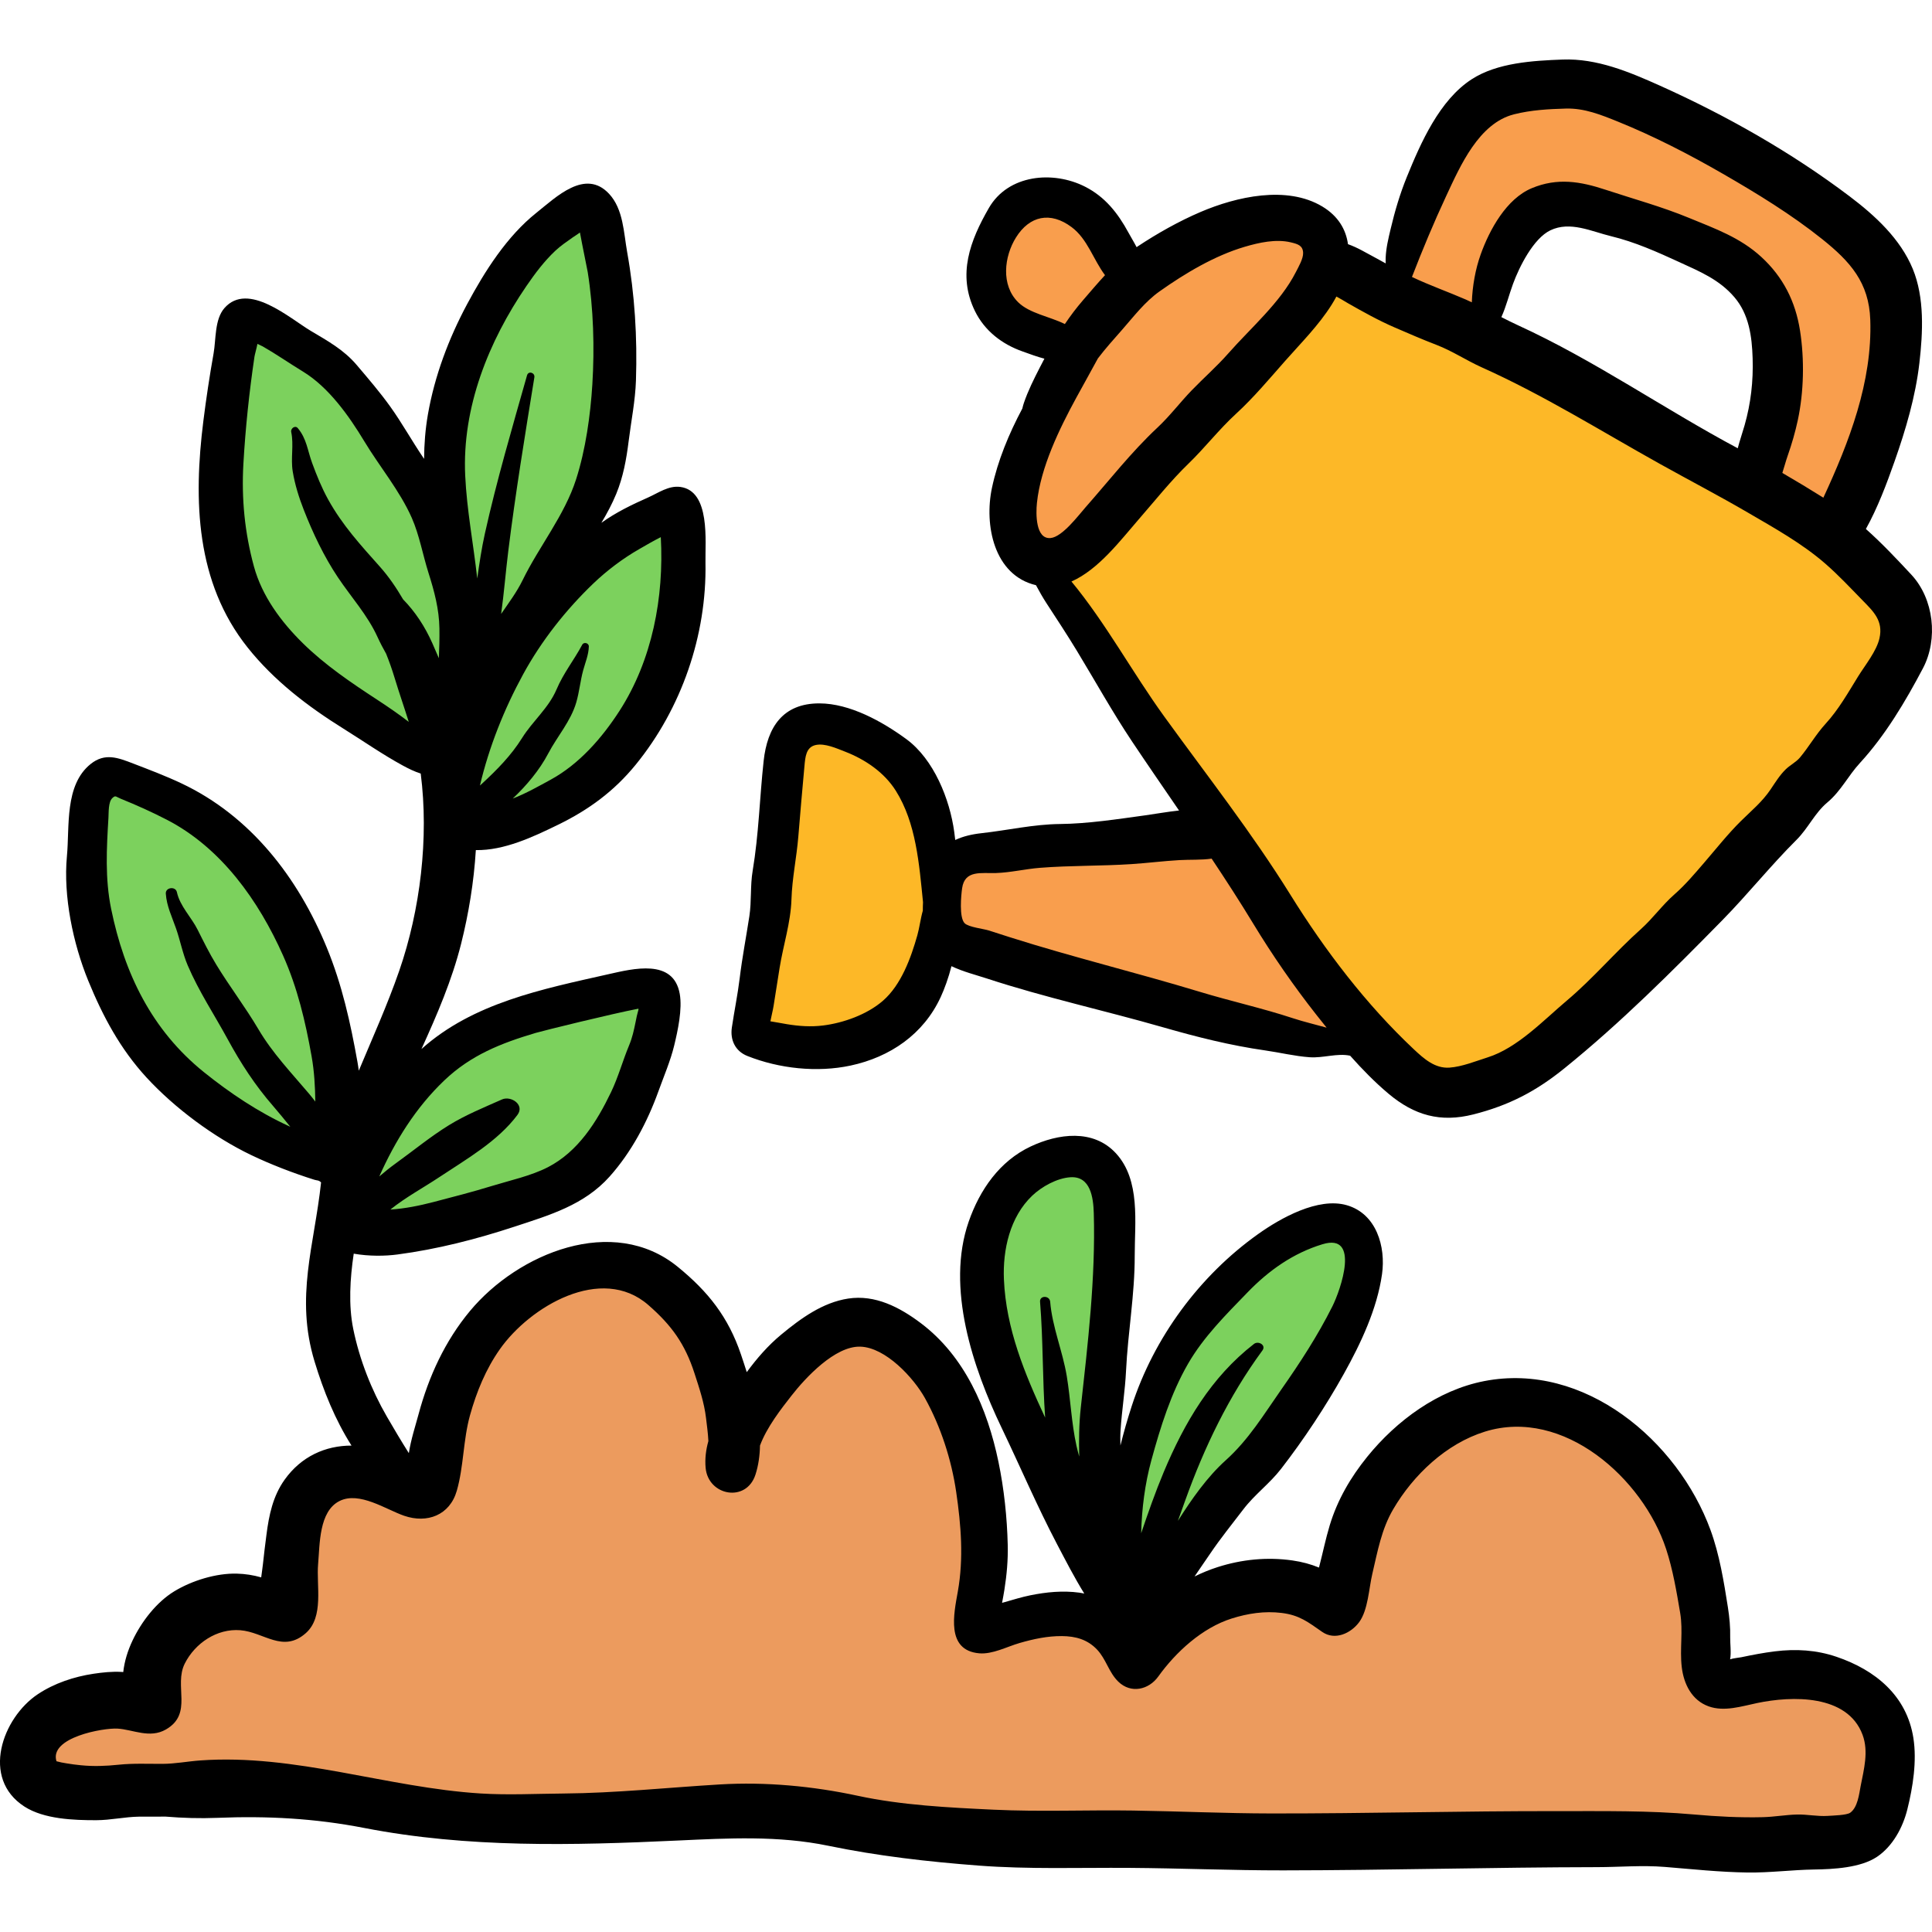
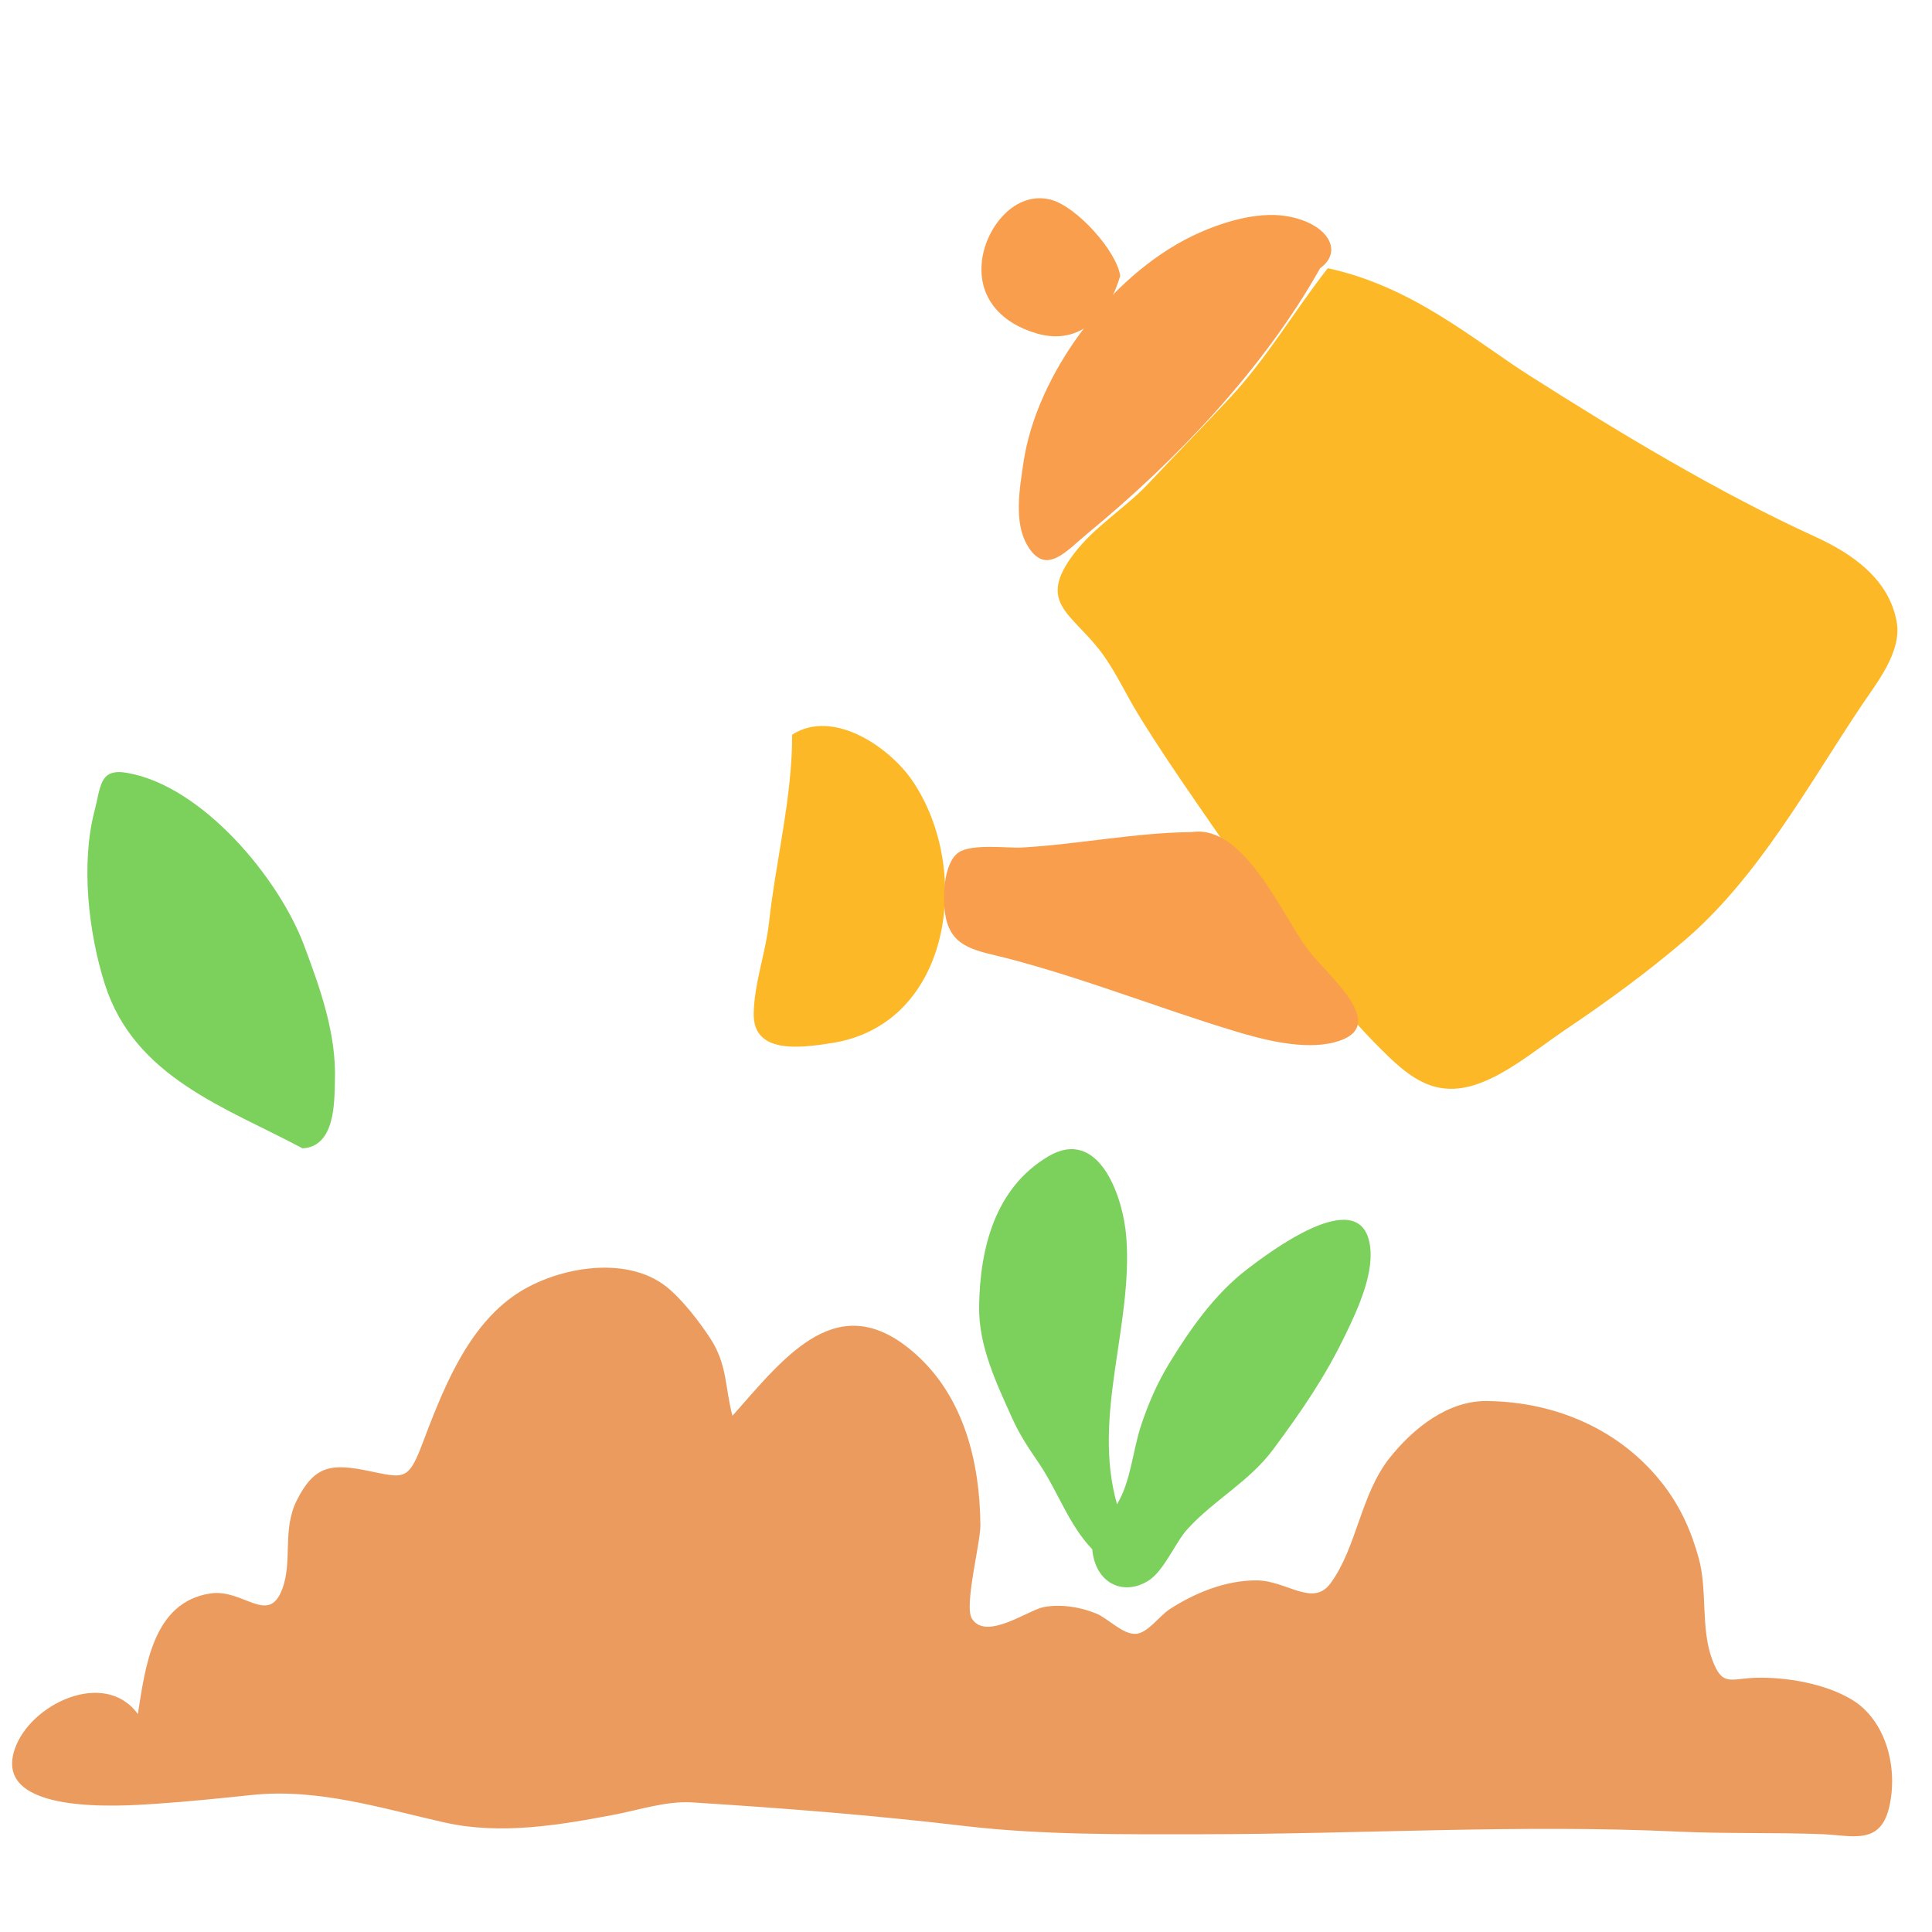
<svg xmlns="http://www.w3.org/2000/svg" version="1.1" width="512" height="512" x="0" y="0" viewBox="0 0 511.996 511.996" style="enable-background:new 0 0 512 512" xml:space="preserve">
  <g>
    <g>
      <path style="" d="M80.169,304.316c-20.27-10.818-44.501-18.744-52.377-43.481c-4.36-13.695-6.4-31.931-2.749-45.902   c1.709-6.54,1.283-11.371,8.567-10.128c19.967,3.406,40.281,27.842,46.974,45.729c4.316,11.534,8.598,23.491,8.174,35.95   C88.582,291.684,88.98,303.862,80.169,304.316z" fill="#7cd15d" data-original="#7cd15d" />
-       <path style="" d="M93.048,317.195c-1.1-22.634,22.129-41.475,41.262-47.373c7.757-2.391,15.563-3.744,23.444-5.606   c5.666-1.339,12.824-4.379,18.56-2.036c2.186,18.193-12.854,48.918-31.075,54.712C137.281,319.422,90.563,332.235,93.048,317.195z" fill="#7cd15d" data-original="#7cd15d" />
-       <path style="" d="M121.489,207.186c-3.077-13.891-11.788-9.364-22.523-14.176   c-10.103-4.529-20.857-14.257-27.934-22.801c-19.828-23.937-8-58.136-7.439-85.835c10.451-1.01,20.606,11.687,27.881,17.381   c11.681,9.142,14.976,21.528,23.46,32.478c2.523-17.19,3.371-33.67,10.677-49.757c3.684-8.111,8.805-14.009,15.606-19.524   c2.71-2.197,9.903-9.365,13.815-9.362c9.125,0.007,7.061,29.546,7.357,35.927c0.97,20.938-5.502,38.279-10.533,58.141   c5.868-2.109,11.131-9.769,17.37-12.805c1.941-0.945,7.427-3.833,9.622-3.088c2.363,0.802,0.546,0.241,1.678,2.615   c2.861,6.005-1.338,19.244-1.606,26.059c-0.297,7.526-1.829,16.223-4.558,23.276c-5.331,13.775-17.758,23.545-31.242,27.949   C134.139,216.599,123.307,219.153,121.489,207.186z" fill="#7cd15d" data-original="#7cd15d" />
      <path style="" d="M289.454,410.568c-6.278-6.533-9.129-15.417-14.152-22.823c-2.775-4.091-5.05-7.424-7.07-11.918   c-4.187-9.313-8.9-19.086-8.76-29.561c0.208-15.531,4.243-31.46,18.338-39.816c13.4-7.944,19.855,10.657,20.673,21.432   c1.78,23.454-9.103,47.358-2.467,70.753c3.671-5.981,4.165-14.252,6.388-20.919c1.956-5.868,4.284-11.214,7.517-16.518   c5.508-9.036,12.115-18.392,20.616-24.873c5.698-4.344,29.162-22.177,32.357-7.16c1.643,7.724-3.058,17.732-6.322,24.498   c-5.512,11.427-11.563,20.137-18.995,30.222c-6.498,8.819-15.772,13.506-22.905,21.354c-3.217,3.539-6.171,11.014-10.297,13.633   C297.798,423.043,290.276,419.725,289.454,410.568z" fill="#7cd15d" data-original="#7cd15d" />
    </g>
    <path style="" d="M257.576,428.961c-0.015-0.023-0.029-0.047-0.043-0.07c-2.064-3.398,2.315-19.977,2.281-24.69  c-0.121-16.645-4.353-34.014-17.262-45.448c-20.332-18.01-34.283,0.458-48.448,16.441c-1.979-7.368-1.298-13.54-5.891-20.542  c-2.934-4.474-7.404-10.288-11.547-13.609c-10.986-8.806-30.261-5.065-40.893,2.626c-12.581,9.1-18.734,25.498-24.069,39.517  c-3.552,9.332-4.915,8.487-14.023,6.622c-9.727-1.991-14.305-1.622-19.033,7.805c-3.931,7.837-1.046,16.037-3.859,23.529  c-3.638,9.688-10.337-0.158-18.985,1.129c-15.375,2.289-17.303,19.623-19.271,31.969c-8.752-12.084-28.658-2.71-32.67,9.411  c-5.769,17.427,28.182,14.986,37.086,14.396c8.667-0.575,17.264-1.471,25.845-2.365c17.506-1.824,34.176,3.508,51.046,7.3  c14.801,3.327,30.266,0.714,44.928-2.072c6.683-1.27,13.806-3.68,20.641-3.255c24.058,1.495,48.04,3.398,72.01,6.227  c20.784,2.453,42.139,2.222,63.049,2.208c41.979-0.027,84.358-2.656,126.336-0.695c12.669,0.592,25.423,0.188,38.135,0.679  c7.689,0.297,15.166,2.96,17.613-6.76c2.604-10.342-0.53-23.495-10.054-29.053c-7.071-4.127-17.063-5.844-25.119-5.637  c-6.884,0.177-8.909,2.503-11.628-4.827c-3.112-8.392-1.211-18.179-3.55-26.778c-1.942-7.141-4.814-13.583-9.317-19.454  c-11.162-14.552-28.423-22.091-46.867-22.279c-10.361-0.106-19.45,7.207-25.677,14.977c-7.798,9.73-8.764,23.939-15.79,33.392  c-4.662,6.272-11.56-0.758-19.45-0.836c-8.086-0.08-16.359,3.232-23.133,7.638c-2.72,1.77-5.828,6.353-8.977,6.528  c-3.433,0.191-7.325-4.059-10.375-5.342c-4.194-1.765-9.773-2.663-14.231-1.699C272.318,426.824,261.27,434.837,257.576,428.961z" fill="#ec9b5e" data-original="#ec9b5e" />
    <g>
      <path style="" d="M351.883,71.078c-8.952,11.416-16.065,23.748-25.988,34.4c-7.071,7.591-14.398,15.049-21.537,22.652   c-6.057,6.451-14.22,11.328-19.727,18.564c-9.726,12.778-1.139,15.578,6.539,25.286c4.106,5.193,6.914,11.526,10.361,17.159   c9.558,15.619,20.525,30.361,30.603,45.619c9.957,15.075,21.23,30.817,34.043,43.498c6.471,6.405,12.723,11.912,22.444,9.843   c9.097-1.937,18.41-9.977,26.144-15.172c10.91-7.328,21.881-15.332,31.867-23.899c19.243-16.51,32.5-40.795,46.513-61.796   c4.148-6.216,10.925-14.448,9.493-22.454c-2.049-11.451-12.014-18.163-21.587-22.534c-25.727-11.75-51.927-27.58-75.747-42.732   C390.584,90.147,374.484,75.985,351.883,71.078z" fill="#fdb827" data-original="#fdb827" />
      <path style="" d="M209.923,194.698c0.074,16.284-4.337,33.448-6.115,49.716c-0.875,8-3.939,16.178-4.073,24.197   c-0.179,10.703,12.063,9.21,20.974,7.762c31.558-5.13,37.061-46.168,21.004-69.583   C235.727,198.062,220.825,187.689,209.923,194.698z" fill="#fdb827" data-original="#fdb827" />
    </g>
    <g>
      <path style="" d="M349.845,71.078c-14.879,26.533-37.959,50.81-61.484,70.163c-5.82,4.788-11.256,11.641-16.148,3.209   c-3.587-6.182-1.979-15.095-1.003-21.765c3.441-23.528,22.9-49.428,44.473-59.999c7.262-3.558,17.185-6.754,25.264-5.408   C351.684,59.068,356.268,66.436,349.845,71.078z" fill="#f99e4d" data-original="#f99e4d" />
      <path style="" d="M315.884,220.509c-14.992,0.137-30.043,3.242-45.053,4.091c-3.765,0.213-13.356-1.097-16.823,1.329   c-4.063,2.842-4.36,12.564-3.335,17.351c1.744,8.149,8.471,8.659,16.428,10.73c20.173,5.25,39.833,13.092,59.871,19.174   c7.864,2.387,18.538,5.165,26.691,3.026c15.491-4.065-2.105-17.815-7.202-24.733C339.626,242.204,329.689,218.441,315.884,220.509z   " fill="#f99e4d" data-original="#f99e4d" />
-       <path style="" d="M367.505,77.191c0.624-12.104,8.243-30.042,15.094-40.405c4.052-6.13,10.486-11.343,17.224-14.315   c12.521-5.523,28.148,2.455,39.681,7.855c13.575,6.357,28.086,14.634,40.39,23.06c8.165,5.592,21.875,13.925,22.133,24.996   c0.269,11.539-5.473,24.243-8.184,35.281c-3.827,15.583-6.512,31.57-25.045,17.816c-8.26-6.13-1.718-11.809-0.496-22.01   c0.879-7.339,2.336-16.694,0.574-23.958c-3.469-14.297-24.38-22.537-37.224-26.65c-6.136-1.965-14.882-5.225-21.506-4.098   c-9.217,1.568-12.11,11.065-14.56,19.035c-1.047,3.407-2.631,11.241-6.281,12.935C384.088,89.154,374.311,82.12,367.505,77.191z" fill="#f99e4d" data-original="#f99e4d" />
      <path style="" d="M296.865,73.115c-0.888-6.522-11.625-18.546-18.549-20.237c-9.391-2.293-17.02,7.369-18.079,16.161   c-1.212,10.066,5.327,16.705,14.607,19.357C286.581,91.75,294.004,82.979,296.865,73.115z" fill="#f99e4d" data-original="#f99e4d" />
    </g>
-     <path d="M506.518,152.287c-3.826-4.108-7.776-8.31-12.042-12.104c3.136-5.634,5.538-12.062,7.6-17.913  c2.966-8.418,5.559-17.196,6.581-26.085c0.927-8.054,1.396-17.282-1.758-24.93c-3.284-7.963-9.977-14.117-16.72-19.213  c-15.402-11.641-32.708-21.454-50.297-29.349c-8.168-3.666-16.716-7.252-25.776-6.912c-7.84,0.294-17.302,0.832-24.09,5.22  c-8.529,5.514-13.49,16.804-17.181,25.865c-1.834,4.502-3.199,9.131-4.316,13.86c-0.593,2.51-1.19,4.959-1.302,7.537  c-0.022,0.514-0.013,1.027,0.006,1.539c-2.113-1.15-4.216-2.319-6.332-3.448c-1.166-0.622-2.397-1.197-3.662-1.647  c-0.545-3.887-2.577-7.436-6.796-9.975c-9.421-5.67-22.786-2.607-32.246,1.431c-5.715,2.439-11.524,5.709-16.698,9.144  c-0.095,0.063-0.182,0.134-0.276,0.198c-0.684-1.331-1.493-2.634-2.19-3.914c-2.787-5.119-6.161-9.422-11.48-12.124  c-8.448-4.29-20.343-3.262-25.488,5.664c-4.94,8.571-8.418,17.614-3.696,27.281c2.565,5.252,7.177,8.804,12.613,10.718  c1.816,0.64,3.798,1.407,5.806,1.922c-0.421,0.795-0.839,1.598-1.254,2.41c-1.556,3.039-3.085,6.091-4.187,9.328  c-0.165,0.485-0.292,0.971-0.404,1.458c-3.586,6.738-6.538,13.888-8.058,21.055c-2.084,9.826,0.52,23.148,11.669,25.776  c0.873,1.612,1.764,3.213,2.761,4.742c2.726,4.183,5.469,8.347,8.061,12.617c4.88,8.041,9.453,16.3,14.678,24.116  c4.096,6.127,8.266,12.177,12.414,18.235c-3.135,0.336-6.227,0.904-8.942,1.277c-7.343,1.01-15.197,2.226-22.594,2.302  c-7.05,0.072-13.823,1.66-20.814,2.431c-2.588,0.285-4.926,0.845-6.956,1.803c-0.082-0.708-0.17-1.417-0.266-2.127  c-1.174-8.675-5.413-19.273-12.71-24.615c-6.336-4.639-14.949-9.445-23.011-9.459c-9.764-0.017-13.819,6.377-14.788,15.24  c-1.061,9.707-1.286,19.449-2.91,29.12c-0.673,4.009-0.264,8.045-0.879,12.063c-0.839,5.478-1.887,10.875-2.556,16.384  c-0.535,4.404-1.439,8.738-2.079,13.085c-0.494,3.35,0.934,6.284,4.102,7.546c8.445,3.361,18.494,4.444,27.361,2.544  c10.471-2.243,19.328-8.296,23.877-18.149c1.021-2.211,2.065-5.082,2.86-8.19c3.011,1.449,6.485,2.316,9.391,3.268  c15.39,5.045,31.175,8.47,46.731,12.943c8.875,2.552,17.827,4.805,26.981,6.11c3.927,0.56,7.872,1.534,11.827,1.811  c3.628,0.254,7.273-1.141,10.721-0.407c3.21,3.616,6.593,7.068,10.175,10.077c6.839,5.743,13.768,7.691,22.481,5.483  c9.416-2.386,16.579-6.112,24.128-12.217c14.906-12.054,28.416-25.576,41.798-39.198c6.797-6.92,12.835-14.504,19.716-21.356  c3.093-3.081,4.823-7.102,8.157-9.897c3.647-3.057,5.467-7.014,8.645-10.469c6.721-7.308,12.07-16.31,16.696-25.092  C513.668,169.38,512.503,158.713,506.518,152.287z M244.556,241.336c-0.616,2.149-0.881,4.497-1.447,6.5  c-1.704,6.029-4.283,13.164-9.128,17.377c-4.174,3.63-10.434,5.876-15.857,6.55c-3.248,0.404-6.394,0.179-9.612-0.351  c-1.439-0.237-2.869-0.53-4.311-0.751c-0.013-0.002-0.026-0.004-0.04-0.006c0.263-1.398,0.639-2.807,0.841-4.05  c0.543-3.352,1.057-6.708,1.592-10.061c0.968-6.069,2.959-12.036,3.15-18.209c0.172-5.575,1.347-10.975,1.811-16.547  c0.519-6.24,1.048-12.517,1.628-18.736c0.229-2.463,0.4-5.091,3.052-5.631c2.397-0.488,5.446,0.893,7.661,1.749  c5.374,2.076,10.437,5.51,13.504,10.388c5.38,8.555,6.186,19.394,7.208,29.537C244.568,239.843,244.551,240.589,244.556,241.336z   M383.263,51.923c3.754-8.043,8.663-19.301,18.002-21.638c4.503-1.127,9.07-1.382,13.686-1.513c4.922-0.139,9.332,1.647,13.86,3.481  c9.536,3.863,18.814,8.647,27.723,13.779c9.025,5.199,18.229,10.829,26.369,17.344c7.447,5.961,12.395,11.513,12.735,21.363  c0.568,16.481-5.579,32.355-12.431,47.153c-3.599-2.253-7.216-4.441-10.873-6.562c0.497-1.5,0.883-3.044,1.444-4.641  c1.058-3.015,1.975-6.178,2.647-9.306c1.621-7.542,1.787-16.138,0.599-23.751c-1.207-7.743-4.484-14.224-10.253-19.528  c-5.622-5.168-12.221-7.493-19.17-10.36c-7.279-3.003-14.632-4.985-22.074-7.448c-6.702-2.218-12.81-3.264-19.612-0.417  c-6.715,2.811-11.178,11.004-13.512,17.515c-1.422,3.967-2.191,8.363-2.36,12.729c-0.512-0.238-1.018-0.492-1.535-0.717  c-4.74-2.066-9.654-3.783-14.329-6.011C376.983,66.152,379.972,58.975,383.263,51.923z M462.329,112.711  c-0.593,2.083-1.303,4.083-1.812,6.083c-19.634-10.483-37.932-23.299-58.225-32.59c-1.488-0.681-2.955-1.418-4.418-2.166  c1.273-2.798,2.014-5.874,3.088-8.803c1.672-4.561,5.416-12.049,9.9-14.2c5.248-2.518,10.885,0.302,16.05,1.551  c6.366,1.54,12.233,4.174,18.168,6.898c5.445,2.499,10.553,4.604,14.545,9.27c3.884,4.538,4.656,10.42,4.837,16.167  C464.654,101.019,463.998,106.849,462.329,112.711z M269.839,80.114c-4.645-4.554-3.733-12.159-0.589-17.189  c3.587-5.742,9.098-6.941,14.718-2.751c4.247,3.166,5.73,8.56,8.866,12.75c-2.004,2.159-3.914,4.422-5.868,6.684  c-1.753,2.03-3.32,4.118-4.767,6.267C278.167,83.876,272.84,83.055,269.839,80.114z M278.4,142.587  c-3.978,0.344-3.902-6.463-3.605-9.306c0.988-9.466,5.944-19.643,10.438-27.895c1.894-3.478,3.835-6.917,5.712-10.393  c2.007-2.652,4.223-5.097,6.444-7.629c3.108-3.542,6.024-7.395,9.893-10.138c6.759-4.79,14.601-9.47,22.561-11.82  c3.796-1.121,8.302-2.131,12.243-1.179c1.861,0.45,3.169,0.836,3.251,2.764c0.067,1.551-1.257,3.805-1.943,5.152  c-4.111,8.069-11.948,14.764-17.881,21.508c-3.082,3.504-6.48,6.456-9.703,9.795c-3.121,3.232-5.773,6.785-9.067,9.864  c-6.909,6.458-12.824,14.049-19.074,21.14C285.812,136.555,281.522,142.316,278.4,142.587z M342.649,269.843  c-8.112-2.672-16.494-4.516-24.674-6.998c-16.73-5.076-33.724-9.187-50.38-14.48c-1.849-0.587-3.694-1.19-5.542-1.78  c-1.391-0.444-5.353-0.874-6.4-1.906c-1.524-1.504-0.949-7.461-0.681-9.316c0.707-4.874,5.117-3.871,8.977-4  c3.92-0.132,7.716-1.071,11.616-1.381c8.041-0.639,16.242-0.455,24.334-0.989c4.243-0.28,8.462-0.82,12.71-1.061  c2.764-0.156,5.703,0.015,8.486-0.386c3.777,5.668,7.483,11.391,11.033,17.243c5.023,8.283,10.724,16.528,16.719,24.139  c0.889,1.129,1.798,2.268,2.715,3.408C348.572,271.497,345.53,270.792,342.649,269.843z M498.078,169.138  c-0.762,3.415-3.809,7.136-5.631,10.076c-2.68,4.326-5.177,8.795-8.623,12.559c-2.6,2.841-4.411,6.1-6.834,8.993  c-1.007,1.202-2.633,2.007-3.774,3.129c-1.599,1.571-2.747,3.457-3.991,5.304c-2.222,3.299-5.022,5.579-7.815,8.334  c-3.51,3.462-6.625,7.423-9.843,11.152c-2.511,2.909-4.922,5.787-7.812,8.322c-3.259,2.859-5.725,6.378-8.945,9.257  c-6.775,6.057-12.585,12.995-19.559,18.879c-6.216,5.245-13.126,12.585-21.009,15.07c-3.197,1.008-6.754,2.478-10.12,2.717  c-3.821,0.271-6.763-2.34-9.432-4.846c-12.609-11.836-23.554-26.214-32.677-40.899c-10.249-16.497-22.128-31.617-33.492-47.323  c-8.446-11.675-15.385-24.614-24.576-35.758c7.2-3.163,13.152-11.113,17.776-16.416c4.337-4.974,8.508-10.25,13.254-14.839  c4.361-4.217,8.074-9.052,12.532-13.144c4.73-4.341,8.798-9.219,13.048-14.034c4.266-4.833,8.87-9.411,12.328-14.889  c0.448-0.71,0.872-1.445,1.271-2.195c0.037,0.019,0.068,0.034,0.106,0.053c1.01,0.526,1.96,1.148,2.949,1.712  c3.947,2.251,8.175,4.606,12.345,6.408c3.696,1.597,7.394,3.205,11.153,4.648c4.172,1.602,7.906,4.118,11.985,5.948  c16.436,7.372,31.53,16.852,47.222,25.595c7.738,4.311,15.649,8.435,23.286,12.889c6.993,4.078,14.354,8.174,20.471,13.489  c3.595,3.124,6.686,6.46,9.999,9.847C496.497,162.07,499.108,164.523,498.078,169.138z" fill="#000000" data-original="#000000" />
-     <path d="M486.69,439.064c-5.352-1.817-10.742-2.132-16.317-1.445c-3.01,0.371-5.98,0.944-8.946,1.569  c-0.47,0.099-2.08,0.245-2.937,0.539c0.338-1.635-0.009-4.321,0.025-5.756c0.064-2.706-0.193-5.387-0.613-8.059  c-1.072-6.809-2.233-13.981-4.61-20.466c-8.683-23.693-33.48-44.606-59.967-39.443c-12.267,2.392-23.222,10.46-30.971,20.023  c-4.445,5.486-7.926,11.451-9.976,18.233c-1.071,3.543-1.809,7.194-2.74,10.776c-0.031,0.118-0.063,0.249-0.095,0.385  c-2.139-0.876-4.417-1.516-7.064-1.892c-6.679-0.95-13.43-0.281-19.855,1.786c-2.031,0.654-4.063,1.484-6.06,2.466  c1.384-2.06,2.818-4.091,4.185-6.113c2.712-4.012,5.809-7.827,8.745-11.679c3.019-3.961,6.946-6.783,9.986-10.708  c6.043-7.802,11.849-16.581,16.653-25.202c4.497-8.07,8.807-17.187,10.114-26.407c1.029-7.266-1.459-16.021-9.355-18.286  c-7.58-2.175-17.517,3.411-23.473,7.647c-15.604,11.096-27.65,27.527-33.511,45.613c-1.144,3.531-2.134,6.987-2.986,10.434  c-0.05-1.369-0.05-2.748,0.042-4.149c0.34-5.219,1.19-10.391,1.442-15.617c0.494-10.211,2.323-20.248,2.302-30.488  c-0.019-8.828,1.601-20.056-4.979-27.194c-6.011-6.522-15.326-5.227-22.59-1.807c-8.244,3.881-13.494,11.492-16.424,19.91  c-6.091,17.501,1.115,38.777,8.733,54.671c4.902,10.228,9.401,20.772,14.671,30.803c2.305,4.388,4.608,8.872,7.224,13.099  c-0.44-0.083-0.873-0.182-1.323-0.242c-4.356-0.586-8.711-0.164-13.007,0.709c-2.285,0.464-4.501,1.158-6.741,1.795  c-0.238,0.068-0.478,0.129-0.717,0.194c0.22-1.156,0.436-2.313,0.62-3.476c0.622-3.938,0.977-7.838,0.884-11.825  c-0.17-7.306-0.976-14.92-2.463-22.079c-2.92-14.058-8.911-27.97-20.583-36.749c-5.583-4.199-12.087-7.608-19.267-6.498  c-6.772,1.047-12.545,5.263-17.702,9.528c-3.496,2.892-6.471,6.315-9.148,9.965c-0.513-1.635-1.039-3.223-1.549-4.728  c-3.357-9.893-8.674-16.608-16.746-23.19c-17.146-13.981-42.304-3.592-55.033,11.688c-6.623,7.949-10.952,17.373-13.63,27.328  c-0.805,2.992-2.052,6.801-2.592,10.366c-2.011-3.18-3.936-6.418-5.819-9.674c-4.129-7.14-7.263-15.158-8.918-23.263  c-1.272-6.23-0.858-13.323,0.133-19.924c4.034,0.714,8.298,0.651,11.538,0.224c10.593-1.397,20.944-4.05,31.102-7.392  c9.253-3.044,18.407-5.707,25.148-13.241c5.805-6.488,10.031-14.497,12.969-22.651c1.401-3.889,3.188-8.045,4.157-12.053  c0.968-4.005,2.208-9.666,1.48-13.757c-1.671-9.392-12.333-6.668-18.932-5.181c-17.558,3.957-35.854,7.588-49.517,19.823  c4.146-9.107,8.099-18.29,10.513-27.898c1.995-7.94,3.384-16.359,3.904-24.823c7.519,0.137,15.243-3.529,21.767-6.706  c8.133-3.961,14.865-8.891,20.617-15.95c12.135-14.896,18.829-34.309,18.47-53.483c-0.106-5.663,1.359-19.017-6.658-20.102  c-3.104-0.42-5.821,1.583-8.533,2.788c-4.383,1.946-8.485,3.927-12.394,6.72c1.487-2.47,2.845-5.01,3.946-7.689  c1.828-4.449,2.681-9.137,3.272-13.893c0.665-5.357,1.766-10.763,1.944-16.162c0.377-11.43-0.314-22.76-2.331-34.001  c-0.924-5.149-1.002-11.368-4.784-15.435c-6.314-6.79-14.033,0.849-19.269,5.021c-7.822,6.232-13.68,15.476-18.352,24.198  c-4.89,9.128-8.623,19.034-10.401,29.253c-0.688,3.955-0.984,7.866-1.008,11.758c-0.079-0.116-0.159-0.23-0.238-0.346  c-3.002-4.43-5.621-9.167-8.734-13.512c-2.73-3.81-5.886-7.488-8.923-11.058c-3.406-4.004-7.67-6.345-12.127-8.996  c-5.564-3.31-16.627-13.186-22.887-6.047c-2.628,2.997-2.215,8.286-2.875,12.013c-1.055,5.947-1.96,11.922-2.712,17.915  c-2.641,21.044-2.024,42.754,11.728,60.024c6.974,8.758,15.934,15.614,25.397,21.509c5.199,3.239,10.275,6.795,15.649,9.727  c1.575,0.859,3.18,1.649,4.828,2.169c2.194,17.053-0.1,36.136-5.707,52.314c-3.106,8.963-7.033,17.657-10.708,26.436  c-0.093-0.756-0.202-1.515-0.339-2.278c-1.881-10.506-4.074-20.459-8.14-30.355c-7.617-18.539-20.175-34.879-38.576-43.544  c-4.198-1.977-8.406-3.563-12.724-5.227c-4.038-1.557-7.498-2.905-11.275,0.124c-6.964,5.585-5.546,16.581-6.286,24.4  c-1.005,10.615,1.625,23.2,5.644,33.021c3.872,9.461,8.488,18.094,15.454,25.664c7.44,8.085,17.814,15.796,27.724,20.546  c5.278,2.53,11.171,4.787,16.757,6.549c0.789,0.249,1.105,0.046,1.77,0.704c-1.784,16.724-6.931,30.333-1.72,47.475  c2.382,7.834,5.421,15.366,9.789,22.268c-6.907-0.007-13.335,2.871-17.73,9.041c-3.106,4.361-4.147,9.373-4.813,14.59  c-0.327,2.56-0.66,5.13-0.923,7.698c-0.104,1.015-0.309,2.284-0.469,3.594c-2.088-0.596-4.237-0.936-6.448-0.993  c-5.487-0.142-11.911,1.841-16.59,4.688c-4.746,2.887-8.71,8.072-11.058,13.037c-1.26,2.664-2.134,5.436-2.463,8.364  c-0.164-0.011-0.332-0.035-0.494-0.044c-2.478-0.131-4.936,0.123-7.385,0.49c-5.154,0.773-10.398,2.513-14.76,5.418  c-9.389,6.253-15.179,22.295-3.536,29.785c5.178,3.331,13.045,3.616,19.029,3.605c3.811-0.007,7.527-0.885,11.338-0.938  c2.381-0.033,4.716,0.02,7.052-0.012c4.542,0.373,9.11,0.511,13.648,0.327c13.274-0.538,25.878,0.133,38.959,2.677  c27.483,5.345,55.277,4.623,83.063,3.336c13.366-0.619,26.678-1.353,39.898,1.379c13.186,2.726,26.413,4.229,39.848,5.256  c13.302,1.016,26.659,0.517,39.986,0.609c13.579,0.094,27.13,0.676,40.722,0.662c27.723-0.029,55.424-0.813,83.145-0.855  c5.978-0.009,12.034-0.543,18-0.059c7.342,0.596,14.556,1.38,21.939,1.481c5.922,0.082,11.755-0.706,17.669-0.796  c5.098-0.077,12.287-0.441,16.634-3.357c4.175-2.801,6.846-7.775,8.036-12.541c1.491-5.969,2.568-12.836,1.612-18.948  C505.309,449.369,496.989,442.561,486.69,439.064z M169.426,145.501c1.637-0.935,3.639-2.128,5.69-3.153  c0.882,15.93-2.269,32.595-10.941,46.03c-4.636,7.182-10.669,14.11-18.242,18.245c-3.208,1.752-6.607,3.674-10.049,5.002  c3.676-3.483,7.082-7.529,9.415-11.971c2.376-4.521,5.951-8.505,7.408-13.485c0.816-2.787,1.074-5.722,1.839-8.535  c0.583-2.143,1.429-4.065,1.499-6.306c0.029-0.921-1.313-1.293-1.75-0.474c-2.196,4.112-4.951,7.48-6.808,11.848  c-2.11,4.963-6.312,8.349-9.143,12.887c-2.878,4.613-6.611,8.384-10.592,12.075c-0.184,0.17-0.375,0.34-0.567,0.51  c2.423-10.261,6.423-20.275,11.465-29.508c4.82-8.826,11.305-17.057,18.568-24.016C160.833,151.191,165.073,147.987,169.426,145.501  z M139.503,75.805c2.278-3.329,4.728-6.597,7.679-9.367c1.447-1.357,3.032-2.402,4.637-3.55c0.2-0.143,1.163-0.734,1.872-1.274  c0.67,3.706,1.93,9.667,2.063,10.506c1.523,9.596,1.825,20.033,1.224,29.732c-0.511,8.234-1.783,17.289-4.303,25.155  c-3.069,9.575-9.783,17.746-14.164,26.716c-1.579,3.234-3.703,6.047-5.706,8.975c0.766-5.516,1.201-11.073,1.886-16.603  c1.906-15.392,4.435-30.78,6.918-46.09c0.203-1.25-1.58-1.809-1.94-0.535c-3.943,13.922-8.042,27.844-11.181,41.973  c-0.867,3.903-1.453,7.883-2.015,11.866c-0.005-0.043-0.011-0.087-0.015-0.13c-1.008-9.051-2.748-18.031-3.177-27.142  C122.431,108.003,129.452,90.497,139.503,75.805z M106.823,158.839c-1.783-3.046-3.758-5.975-6.128-8.636  c-5.124-5.752-9.979-11.037-13.753-17.873c-1.695-3.071-2.994-6.289-4.205-9.577c-1.249-3.392-1.452-6.464-3.81-9.287  c-0.722-0.864-1.949,0.085-1.752,1.02c0.729,3.449-0.172,6.961,0.398,10.444c0.566,3.456,1.635,6.871,2.906,10.124  c2.427,6.215,5.387,12.458,9.104,18.003c3.496,5.214,7.812,9.947,10.451,15.735c0.726,1.594,1.49,3.028,2.29,4.453  c0.837,2.073,1.584,4.202,2.249,6.395c1.195,3.943,2.54,7.785,3.75,11.661c-2.722-2.094-5.554-4.031-8.434-5.913  c-6.857-4.479-13.788-9.175-19.646-14.94c-5.757-5.666-10.804-12.469-12.952-20.335c-2.438-8.928-3.321-17.956-2.793-27.183  c0.544-9.505,1.544-18.997,2.938-28.413c0.081-0.548,0.512-2.021,0.789-3.395c0.754,0.376,1.444,0.706,1.367,0.662  c3.639,2.08,7.115,4.506,10.698,6.687c6.795,4.137,12.174,11.712,16.243,18.463c4.05,6.719,9.414,13.113,12.587,20.297  c2.011,4.555,2.927,9.843,4.438,14.607c1.536,4.844,2.809,9.577,2.889,14.693c0.041,2.645-0.035,5.277-0.149,7.901  c-0.571-1.334-1.147-2.664-1.728-3.976C112.607,166.029,110.036,162.122,106.823,158.839z M117.729,286.334  c7.036-6.716,15.045-9.875,24.23-12.602c1.994-0.592,20.302-5.099,27.24-6.427c-0.003,0.104-0.014,0.192-0.012,0.308  c-0.308,1.072-0.56,2.157-0.757,3.255c-0.452,2.216-0.843,4.068-1.713,6.157c-1.715,4.115-2.861,8.405-4.799,12.435  c-3.772,7.845-8.707,15.731-16.716,19.857c-4.472,2.304-10.088,3.511-14.906,4.993c-5.104,1.571-10.308,2.903-15.474,4.251  c-3.634,0.948-7.525,1.741-11.372,1.984c4.049-3.259,8.654-5.722,12.972-8.593c7.191-4.781,15.475-9.478,20.706-16.492  c2.006-2.69-1.725-5.149-4.096-4.096c-4.738,2.106-9.621,4.09-14.046,6.813c-4.872,2.999-9.372,6.713-14.016,10.059  c-1.563,1.126-3.035,2.309-4.461,3.536C104.72,302.327,110.182,293.537,117.729,286.334z M81.885,289.826  c-4.727-5.583-9.673-10.737-13.41-17.079c-3.482-5.909-7.656-11.338-11.205-17.185c-1.817-2.995-3.325-6.037-4.891-9.168  c-1.677-3.352-4.698-6.255-5.498-9.964c-0.352-1.631-3.059-1.296-2.94,0.398c0.235,3.341,1.625,6.104,2.713,9.231  c1.126,3.238,1.748,6.628,3.097,9.787c2.941,6.886,7.031,13.023,10.602,19.579c3.501,6.428,7.248,12.194,12.074,17.736  c1.597,1.834,3.055,3.661,4.509,5.449c-0.11-0.051-0.214-0.106-0.324-0.156c-8.065-3.688-15.666-8.765-22.566-14.322  c-13.826-11.136-21.092-26.147-24.594-43.288c-1.644-8.046-1.2-16.017-0.711-24.16c0.08-1.331-0.061-4.169,1.025-5.18  c0.891-0.829,0.849-0.394,2.294,0.191c4.165,1.685,8.145,3.472,12.141,5.535c14.436,7.449,24.339,21.442,30.825,36.013  c3.831,8.606,5.911,17.457,7.553,26.692c0.715,4.023,0.929,8.009,0.984,11.991C83.013,291.212,82.46,290.505,81.885,289.826z   M305.126,386.961c2.397-8.759,5.177-17.708,9.736-25.588c4.132-7.142,10.037-12.981,15.762-18.899  c5.604-5.794,12.088-10.396,19.868-12.748c10.052-3.039,4.805,12.077,2.587,16.497c-3.89,7.753-8.499,14.833-13.467,21.925  c-4.714,6.729-8.679,13.351-14.799,18.855c-4.872,4.382-8.988,10.227-12.666,16.05c0.641-1.794,1.286-3.581,1.924-5.358  c5.069-14.136,11.557-27.672,20.484-39.814c1.047-1.424-1.086-2.622-2.239-1.728c-11.376,8.824-18.42,20.851-23.927,33.984  c-2.223,5.302-4.122,10.741-5.969,16.191C302.576,399.779,303.426,393.171,305.126,386.961z M286.415,373.067  c-0.48,4.356-0.515,8.649-0.41,12.935c-0.269-0.955-0.523-1.916-0.738-2.889c-1.338-6.075-1.553-12.305-2.565-18.429  c-1.094-6.623-3.848-13.024-4.396-19.709c-0.14-1.709-2.824-1.724-2.683,0c0.834,10.179,0.622,20.493,1.35,30.704  c-5.425-11.642-10.363-23.561-10.926-36.606c-0.339-7.862,1.583-16.573,7.496-22.207c2.522-2.404,6.575-4.662,10.139-4.886  c5.305-0.334,6.062,5.376,6.18,9.52C290.356,338.672,288.291,356.023,286.415,373.067z M493.082,473.359  c-0.409,2.113-0.773,5.609-2.758,7.027c-0.936,0.668-4.547,0.746-5.974,0.842c-2.689,0.18-5.404-0.428-8.097-0.365  c-3.034,0.072-6.031,0.625-9.07,0.702c-6.015,0.152-12.159-0.168-18.148-0.704c-12.167-1.09-24.168-0.88-36.391-0.898  c-25.252-0.038-50.499,0.648-75.757,0.618c-12.216-0.015-24.374-0.586-36.579-0.77c-12.319-0.186-24.675,0.356-36.984-0.227  c-11.884-0.563-24.328-1.172-35.969-3.678c-11.911-2.564-24.405-3.74-36.577-3.015c-13.853,0.825-27.613,2.298-41.498,2.407  c-7.305,0.058-14.657,0.443-21.953-0.014c-24.718-1.547-49.133-10.561-74.287-8.749c-3.364,0.242-6.577,0.889-9.966,0.904  c-3.932,0.017-7.729-0.179-11.653,0.229c-3.364,0.35-6.595,0.479-9.972,0.141c-1.294-0.129-2.601-0.289-3.882-0.514  c-0.875-0.128-1.74-0.309-2.602-0.547c-1.966-6.314,12.416-8.876,16.179-8.651c4.126,0.246,8.54,2.702,12.836,0.224  c7.286-4.204,1.999-11.567,5-17.488c2.722-5.37,8.48-9.295,14.683-8.811c6.274,0.49,11.299,6.136,17.366,0.785  c4.898-4.319,2.764-12.597,3.278-18.382c0.46-5.187,0.2-13.906,5.672-16.643c5.258-2.631,12.273,2.235,17.112,3.906  c6.115,2.112,12.108-0.142,13.967-6.63c1.846-6.442,1.672-13.446,3.495-19.994c1.729-6.207,4.188-12.215,7.914-17.508  c7.988-11.345,26.926-22.549,39.341-11.721c6.18,5.391,9.71,10.298,12.233,18.091c1.272,3.929,2.585,7.788,3.068,11.91  c0.211,1.801,0.52,3.951,0.617,6.066c-0.641,2.289-0.951,4.654-0.728,7.097c0.676,7.41,10.779,9.3,13.207,1.788  c0.789-2.441,1.148-5.036,1.199-7.699c1.799-4.876,5.649-9.774,8.338-13.217c3.727-4.773,11.537-13.191,18.244-12.996  c6.727,0.196,14.158,8.282,17.135,13.642c4.202,7.564,7.031,16.335,8.278,24.875c1.29,8.836,2.003,17.533,0.433,26.372  c-1.039,5.851-3.223,15.583,5.652,16.377c3.535,0.316,7.375-1.763,10.723-2.73c3.672-1.06,7.387-1.864,11.224-1.833  c3.6,0.029,6.759,0.894,9.289,3.566c2.434,2.57,3.108,6.048,5.645,8.513c3.342,3.248,8.064,2.153,10.587-1.364  c4.691-6.54,11.674-12.912,19.427-15.364c4.327-1.368,8.746-2.041,13.276-1.485c4.701,0.577,6.996,2.416,10.738,5.022  c3.41,2.375,7.639,0.333,9.785-2.566c2.375-3.208,2.584-8.94,3.494-12.803c1.399-5.943,2.411-11.799,5.541-17.138  c5.343-9.116,14.067-17.392,24.32-20.57c20.805-6.447,41.87,12.427,48.004,31.123c1.782,5.432,2.766,11.279,3.72,16.91  c0.818,4.832-0.147,9.565,0.422,14.377c0.529,4.466,2.647,8.793,7.122,10.401c4.158,1.494,8.776-0.03,12.909-0.889  c9.116-1.895,23.851-2.376,27.882,8.418C495.245,464.161,493.944,468.909,493.082,473.359z" fill="#000000" data-original="#000000" />
    <g>
</g>
    <g>
</g>
    <g>
</g>
    <g>
</g>
    <g>
</g>
    <g>
</g>
    <g>
</g>
    <g>
</g>
    <g>
</g>
    <g>
</g>
    <g>
</g>
    <g>
</g>
    <g>
</g>
    <g>
</g>
    <g>
</g>
  </g>
</svg>